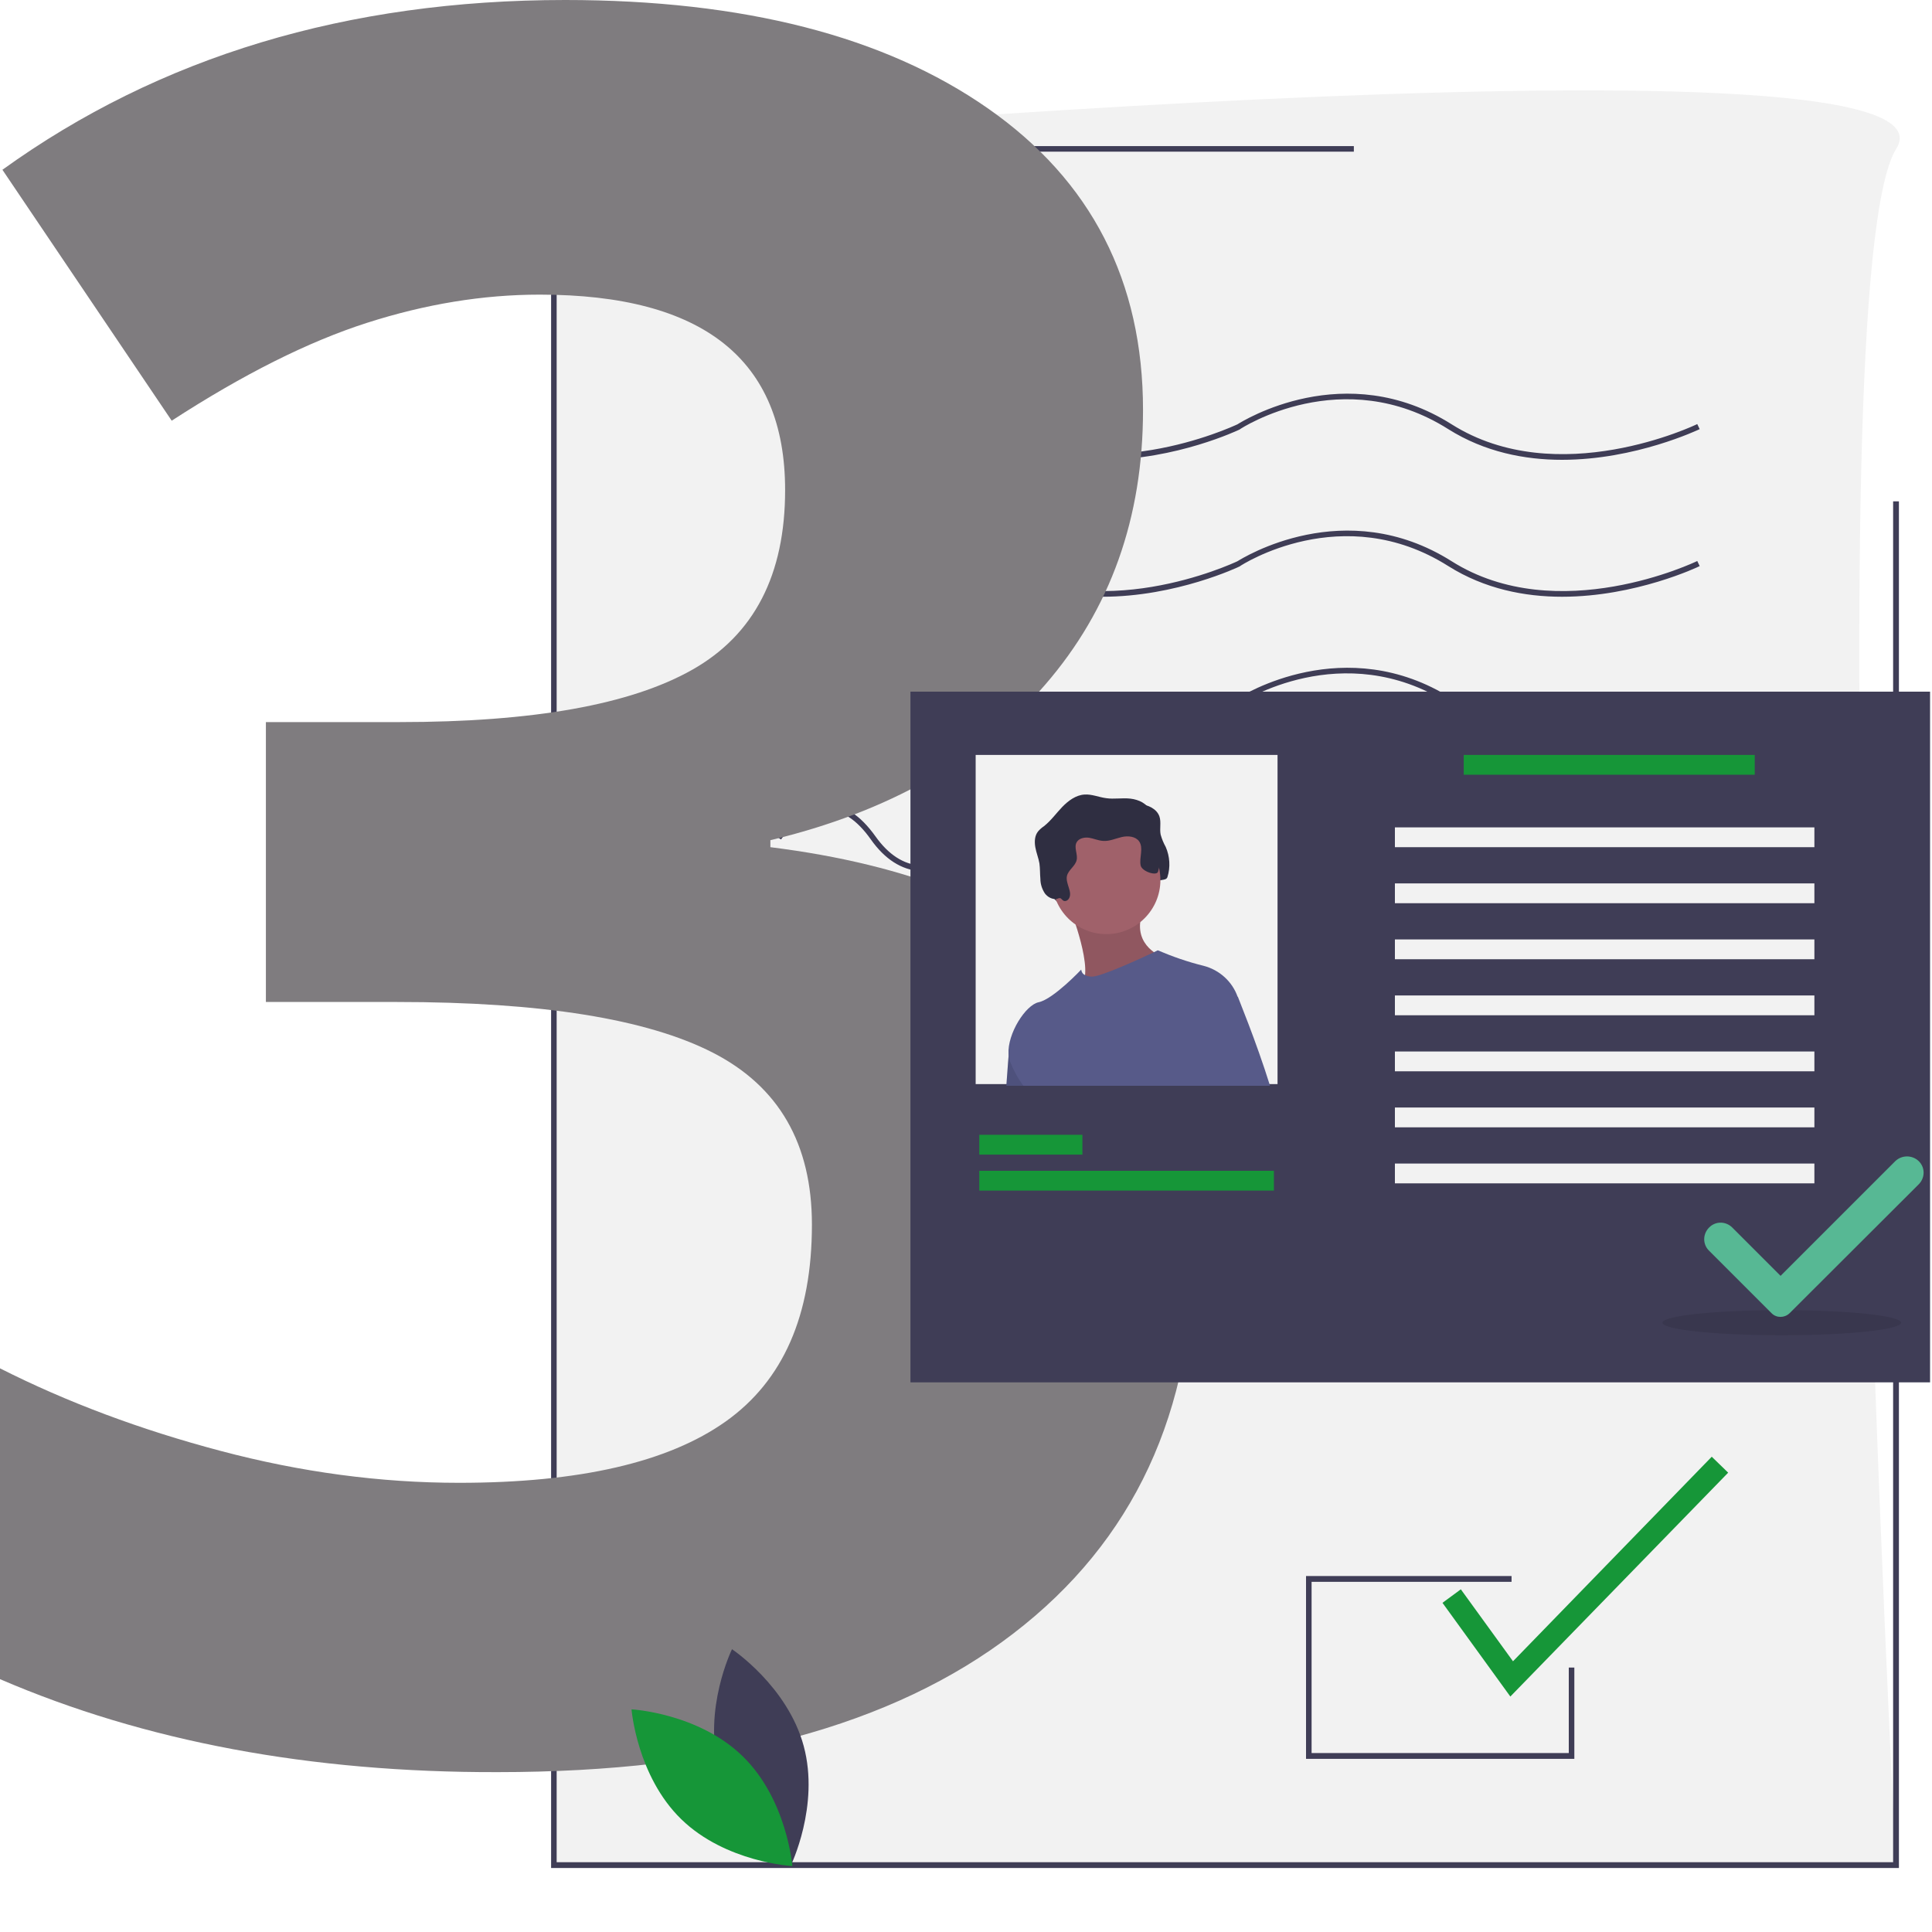
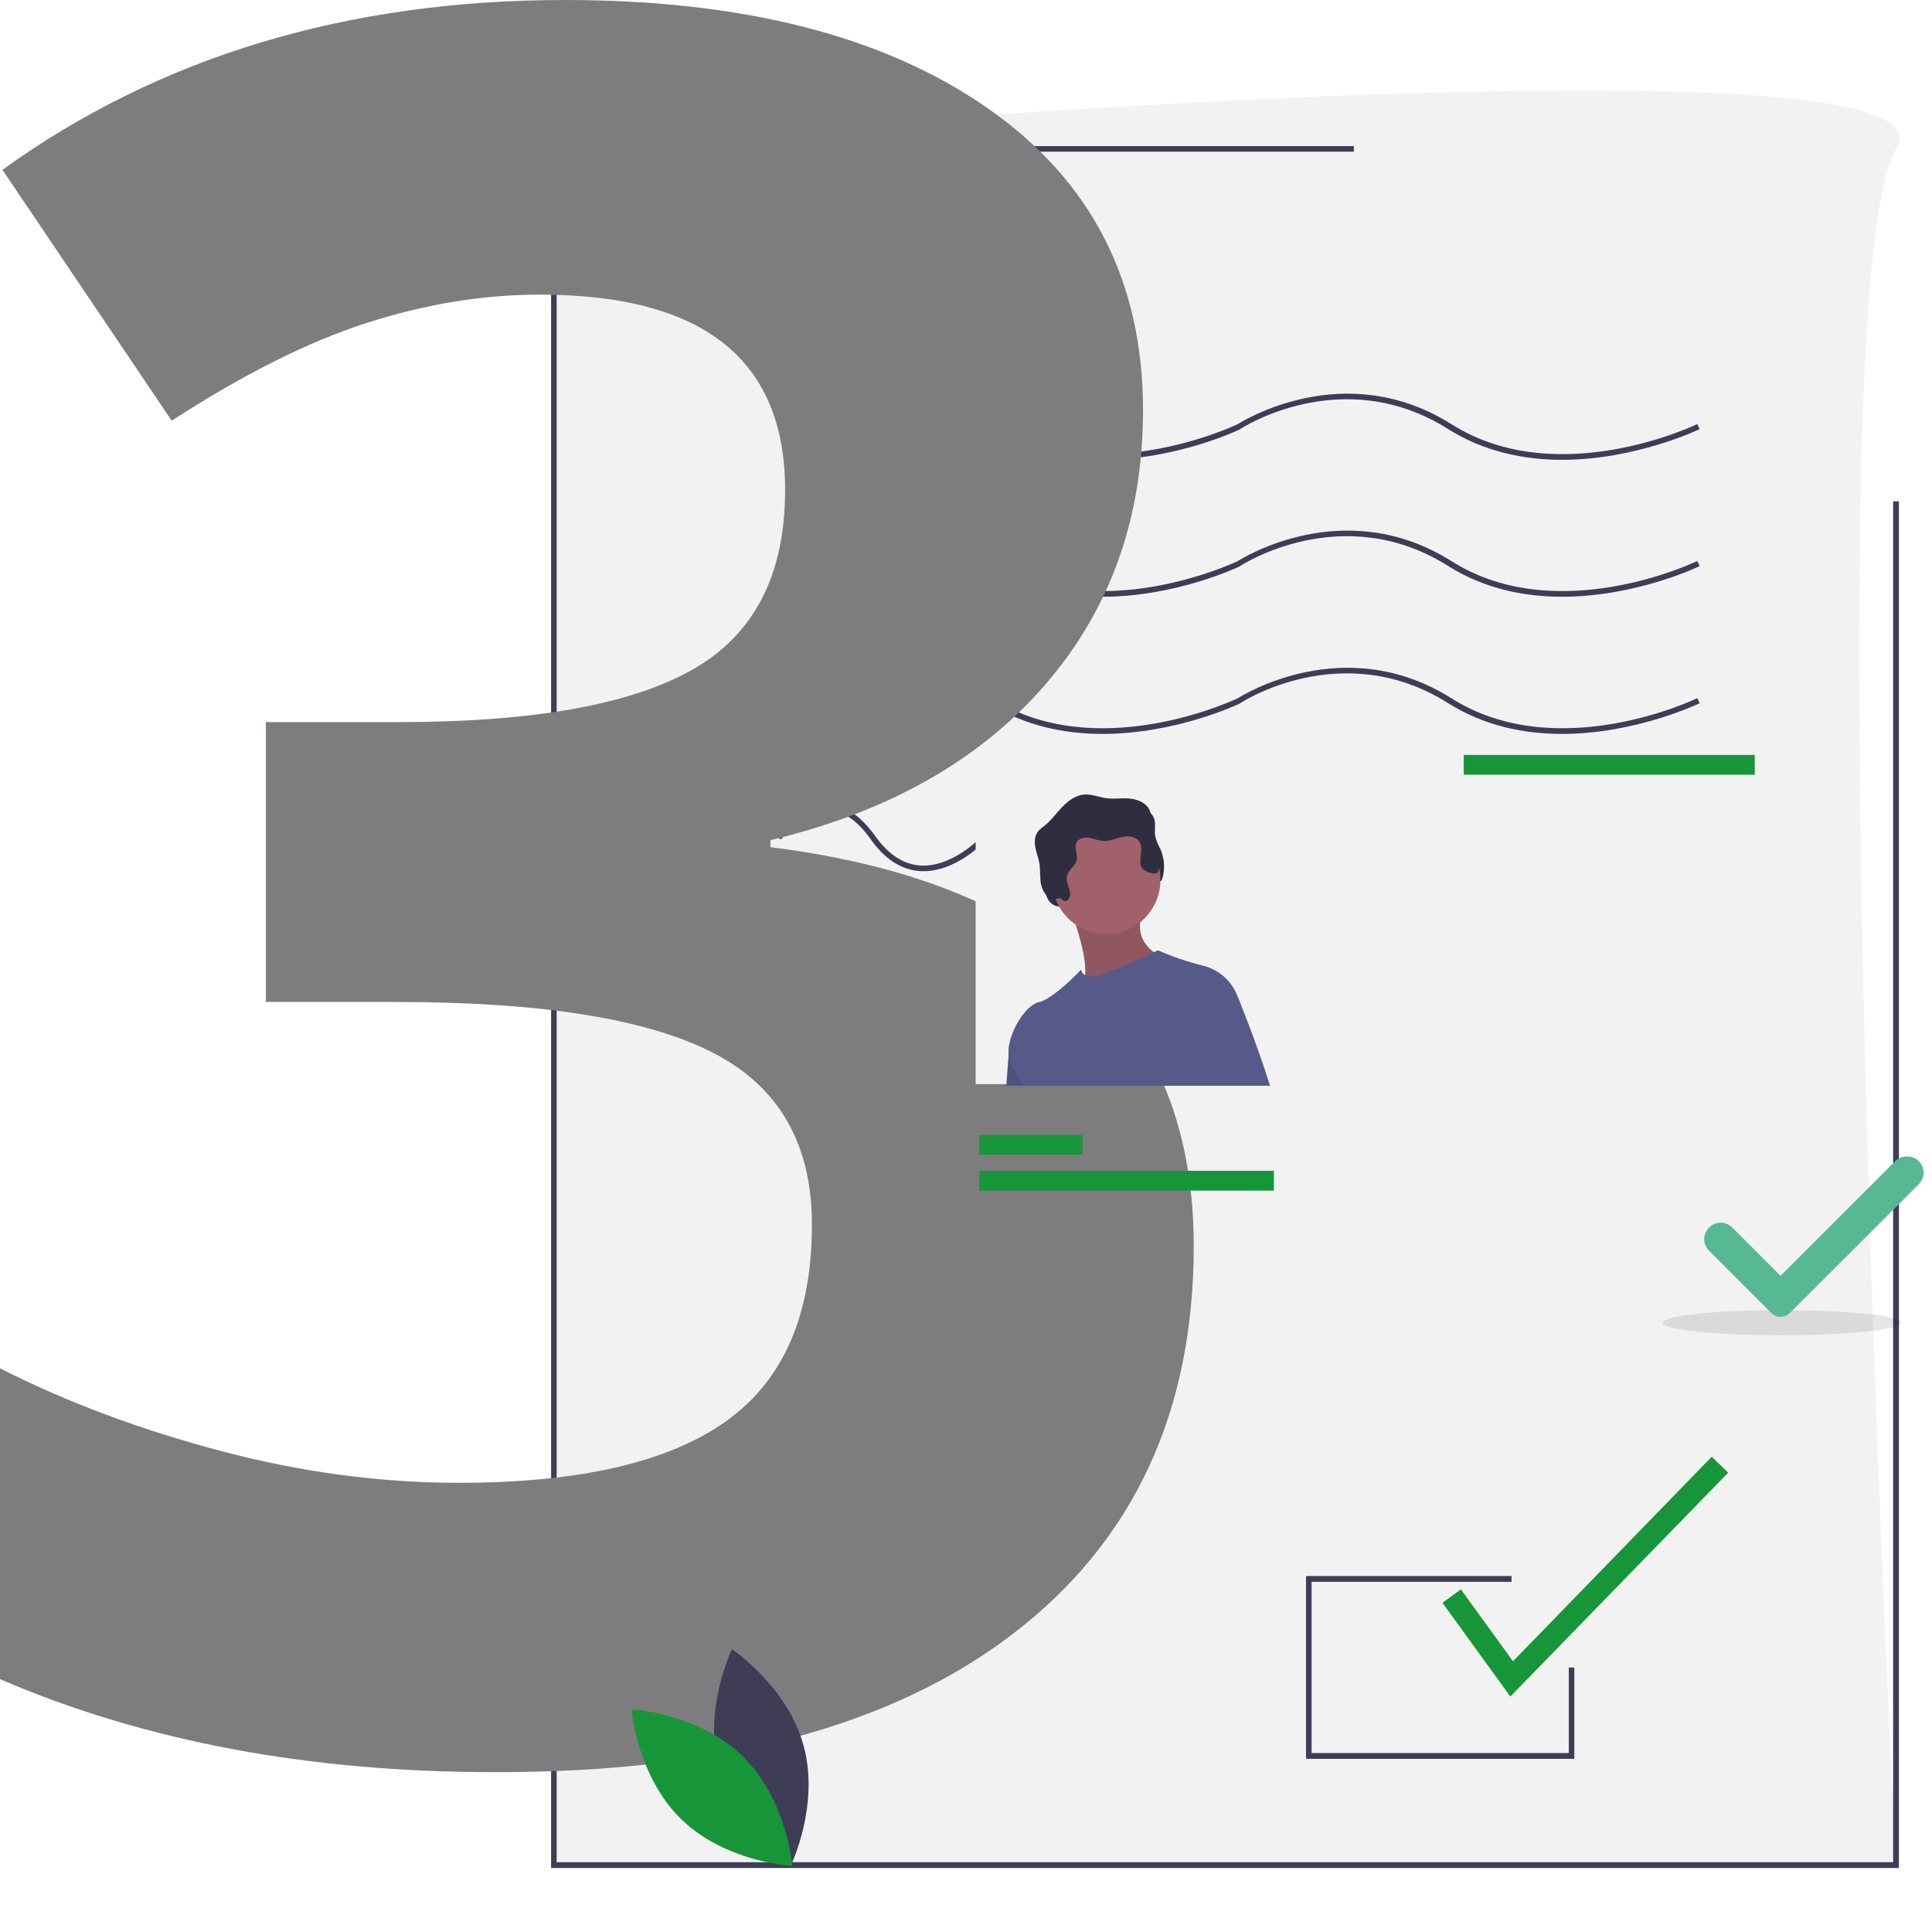
<svg xmlns="http://www.w3.org/2000/svg" id="Calque_1" x="0px" y="0px" viewBox="0 0 800 800" style="enable-background:new 0 0 800 800;" xml:space="preserve">
  <style type="text/css"> .st0{fill:#F2F2F2;} .st1{fill:#3F3D56;} .st2{fill:#169638;} .st3{fill:#7F7C7F;} .st4{opacity:0.1;enable-background:new ;} .st5{fill:#2F2E41;} .st6{fill:#575A89;} .st7{fill:#A0616A;} .st8{fill:#57B894;} </style>
  <g id="XMLID_2_">
    <path id="XMLID_50_" class="st0" d="M785.1,772.3H229.4V61.6c0,0,590-54.4,555.8,0C750.8,116,785.1,772.3,785.1,772.3z" />
    <polygon id="XMLID_49_" class="st1" points="786.3,773.5 228.2,773.5 228.2,60.5 560.6,60.5 560.6,62.8 230.5,62.8 230.5,771.1 783.9,771.1 783.9,207.6 786.3,207.6 " />
    <path id="XMLID_48_" class="st1" d="M646.8,190.4c-15.4,0-32-3.2-47.1-12.7c-43.8-27.7-85.8-0.3-86.2,0l-0.1,0.1 c-0.4,0.2-26.3,12.6-56.9,12.6c-15.4,0-32-3.2-47.1-12.7c-43.8-27.7-85.8-0.3-86.2,0l-1.3-2c0.4-0.3,43.7-28.5,88.8,0 c43.2,27.3,99.5,1,101.7,0c2.1-1.3,44.5-27.9,88.7,0c43.9,27.7,101.1,0.2,101.7-0.1l1,2.1C703.3,177.9,677.3,190.4,646.8,190.4z" />
    <path id="XMLID_47_" class="st1" d="M646.8,247.1c-15.4,0-32-3.2-47.1-12.7c-43.8-27.7-85.8-0.3-86.2,0l-0.1,0.1 c-0.4,0.2-26.3,12.6-56.9,12.6c-15.4,0-32-3.2-47.1-12.7c-43.8-27.7-85.8-0.3-86.2,0l-1.3-2c0.4-0.3,43.7-28.5,88.8,0 c43.2,27.3,99.5,1,101.7,0c2.1-1.3,44.5-27.9,88.7,0c43.9,27.7,101.1,0.2,101.7-0.1l1,2.1C703.3,234.7,677.3,247.1,646.8,247.1z" />
    <path id="XMLID_46_" class="st1" d="M646.8,303.9c-15.4,0-32-3.2-47.1-12.7c-43.8-27.7-85.8-0.3-86.2,0l-0.1,0.1 c-0.4,0.2-26.3,12.6-56.9,12.6c-15.4,0-32-3.2-47.1-12.7c-43.8-27.7-85.8-0.3-86.2,0l-1.3-2c0.4-0.3,43.7-28.5,88.8,0 c43.2,27.3,99.5,1,101.7,0c2.1-1.3,44.5-27.9,88.7,0c43.9,27.7,101.1,0.2,101.7-0.1l1,2.1C703.3,291.4,677.3,303.9,646.8,303.9z" />
    <path id="XMLID_45_" class="st1" d="M467.5,360.7c-0.5,0-1,0-1.4,0c-7.7-0.5-14.6-4.9-20.4-13.1c-5.7-8.1-11.9-12.2-18.3-12.1 c-10.7,0.1-18.8,12-18.9,12.1l-0.1,0.1c-0.5,0.6-12.8,13.9-27.4,13c-7.7-0.5-14.6-4.9-20.4-13.1c-5.7-8.1-11.9-12.2-18.3-12.1 c-10.7,0.1-18.8,12-18.9,12.1l-2-1.3c0.4-0.5,8.8-13,20.8-13.1c7.3-0.1,14,4.3,20.3,13.1c5.4,7.6,11.6,11.6,18.6,12.1 c13,0.8,24.6-11.2,25.5-12.1c0.8-1.2,9.2-12.9,20.8-13.1c0.1,0,0.1,0,0.2,0c7.1,0,13.9,4.4,20,13.1c5.4,7.6,11.6,11.6,18.6,12.1 c13.5,0.9,25.4-12.1,25.6-12.2l1.7,1.6C493,348.3,481.5,360.7,467.5,360.7z" />
    <polygon id="XMLID_44_" class="st1" points="651.9,728.3 540.8,728.3 540.8,652.6 625.9,652.6 625.9,655 543.1,655 543.1,725.9 649.6,725.9 649.6,690.5 651.9,690.5 " />
    <polygon id="XMLID_43_" class="st2" points="625.4,702.5 597.3,663.7 604.9,658.1 626.5,687.9 708.8,603.2 715.6,609.8 " />
  </g>
  <g id="XMLID_70_">
    <path id="XMLID_73_" class="st3" d="M473.3,169.8c0,44.6-13.5,82.5-40.5,113.7s-64.9,52.7-113.8,64.4v2.9 c57.6,7.2,101.2,24.7,130.9,52.5c29.6,27.9,44.4,65.4,44.4,112.6c0,68.8-24.9,122.3-74.7,160.5c-49.8,38.3-121,57.4-213.5,57.4 C128.6,734,59.9,721.1,0,695.3V566.6c27.7,14,58.1,25.4,91.4,34.2c33.2,8.8,66.1,13.2,98.7,13.2c49.8,0,86.6-8.5,110.4-25.4 s35.7-44,35.7-81.5c0-33.5-13.7-57.2-41-71.2s-71-21-130.9-21h-54.2V299h55.2c55.4,0,95.8-7.2,121.4-21.7s38.4-39.3,38.4-74.4 c0-54-33.9-80.9-101.6-80.9c-23.5,0-47.3,3.9-71.6,11.7s-51.2,21.3-80.8,40.5L1,70.3C66.1,23.4,143.8,0,234,0 c73.9,0,132.3,15,175.1,44.9C451.9,74.8,473.3,116.5,473.3,169.8z" />
  </g>
  <g id="XMLID_1_">
-     <rect id="XMLID_36_" x="377" y="286.4" class="st1" width="422.2" height="286" />
    <ellipse id="XMLID_35_" class="st4" cx="737.8" cy="547.7" rx="49.4" ry="5.2" />
    <rect id="XMLID_34_" x="404" y="312.6" class="st0" width="125" height="136.3" />
-     <path id="XMLID_33_" class="st5" d="M444.2,375.2c0.8,0.3,1.7-0.1,2.2-0.9c1.7-2.7-1.5-6.2-0.8-9.4c0.6-2.5,3.4-4,4-6.5 c0.6-2.4-1.2-5.2,0-7.4c0.9-1.7,3.3-2.2,5.2-1.9s3.8,1.2,5.8,1.3c2.6,0.2,5.1-1,7.7-1.6s5.7-0.3,7.2,1.8c1.9,2.8,0,6.6,0.6,9.9 c0.5,2.6,2.7,4.8,2.8,7.5c0,1-2.5,0.2-2.3,1.1s-1,0.1-0.1,0c0.8-0.2,1.4-0.9,1.4-1.7c0.1-0.8,1.6-1,1.6-1.8c0-1.9,3.3-0.6,3.9-2.4 c1.3-4.1,1-8.6-0.7-12.5c-0.9-1.6-1.6-3.3-2.1-5.1c-0.5-2.5,0.3-5.1-0.5-7.5c-1.1-3.2-4.7-4.8-8.1-5.2s-6.8,0.3-10.1-0.2 c-3-0.4-5.9-1.7-8.9-1.5c-3.6,0.2-6.8,2.6-9.3,5.2s-4.6,5.6-7.5,7.9c-0.9,0.6-1.7,1.3-2.4,2.1c-1.5,1.8-1.6,4.3-1.2,6.6 s1.3,4.4,1.7,6.7c0.3,2.1,0.2,4.3,0.4,6.4c0,2.2,0.7,4.3,1.9,6.1c1.1,1.4,2.7,2.3,4.5,2.3c0.6,0,1.1-0.5,1.7-0.4 C443.2,374.2,443.5,374.9,444.2,375.2z" />
+     <path id="XMLID_33_" class="st5" d="M444.2,375.2c1.7-2.7-1.5-6.2-0.8-9.4c0.6-2.5,3.4-4,4-6.5 c0.6-2.4-1.2-5.2,0-7.4c0.9-1.7,3.3-2.2,5.2-1.9s3.8,1.2,5.8,1.3c2.6,0.2,5.1-1,7.7-1.6s5.7-0.3,7.2,1.8c1.9,2.8,0,6.6,0.6,9.9 c0.5,2.6,2.7,4.8,2.8,7.5c0,1-2.5,0.2-2.3,1.1s-1,0.1-0.1,0c0.8-0.2,1.4-0.9,1.4-1.7c0.1-0.8,1.6-1,1.6-1.8c0-1.9,3.3-0.6,3.9-2.4 c1.3-4.1,1-8.6-0.7-12.5c-0.9-1.6-1.6-3.3-2.1-5.1c-0.5-2.5,0.3-5.1-0.5-7.5c-1.1-3.2-4.7-4.8-8.1-5.2s-6.8,0.3-10.1-0.2 c-3-0.4-5.9-1.7-8.9-1.5c-3.6,0.2-6.8,2.6-9.3,5.2s-4.6,5.6-7.5,7.9c-0.9,0.6-1.7,1.3-2.4,2.1c-1.5,1.8-1.6,4.3-1.2,6.6 s1.3,4.4,1.7,6.7c0.3,2.1,0.2,4.3,0.4,6.4c0,2.2,0.7,4.3,1.9,6.1c1.1,1.4,2.7,2.3,4.5,2.3c0.6,0,1.1-0.5,1.7-0.4 C443.2,374.2,443.5,374.9,444.2,375.2z" />
    <path id="XMLID_32_" class="st6" d="M416.7,449.6c0.5-7.5,1-13.1,1-13.1l3.5-9.3l11.3,22.4L416.7,449.6z" />
    <path id="XMLID_31_" class="st4" d="M416.7,449.6c0.5-7.5,1-13.1,1-13.1l3.5-9.3l11.3,22.4L416.7,449.6z" />
    <path id="XMLID_30_" class="st7" d="M443,376c0,0,10.6,26.9,4.5,32s34-8.7,34-8.7l-1-3.5c0,0-13.1-5.1-6.7-19.9S443,376,443,376z" />
    <path id="XMLID_29_" class="st4" d="M443,376c0,0,10.6,26.9,4.5,32s34-8.7,34-8.7l-1-3.5c0,0-13.1-5.1-6.7-19.9S443,376,443,376z" />
    <circle id="XMLID_28_" class="st7" cx="458.1" cy="364.4" r="22.4" />
    <path id="XMLID_27_" class="st6" d="M512.5,412.8c0,0-0.1,1.8-0.2,4.9c-0.3,6.3-0.9,18.2-1.5,31.9h-87c-2.3-3-4.1-6.4-5.5-9.9 c-0.4-1-0.6-2.1-0.7-3.2c-0.5-8.5,7.1-20.4,12.5-21.5c6.1-1.3,17.6-13.5,17.6-13.5c0.1,0.9,0.6,1.8,1.5,2.2v0c0.9,0.5,2,0.7,3,0.7 c3.8,0,20.3-7.6,25.6-10.1c1-0.5,1.6-0.8,1.6-0.8c6.1,2.6,12.4,4.8,18.9,6.4C505,401.6,510.3,406.5,512.5,412.8z" />
    <path id="XMLID_26_" class="st5" d="M440.4,373c0.8,0.3,1.7-0.1,2.2-0.9c1.7-2.7-1.5-6.2-0.8-9.4c0.6-2.5,3.4-4,4-6.5 c0.6-2.4-1.2-5.2,0-7.4c0.9-1.7,3.3-2.2,5.2-1.9s3.8,1.2,5.8,1.3c2.6,0.2,5.1-1,7.7-1.6s5.7-0.3,7.2,1.8c1.9,2.8,0,6.6,0.6,9.9 c0.5,2.6,6.6,4.5,7.2,2.7c1.3-4.1,1-8.6-0.7-12.5c-0.9-1.6-1.6-3.3-2.1-5.1c-0.5-2.5,0.3-5.1-0.5-7.5c-1.1-3.2-4.7-4.8-8.1-5.2 s-6.8,0.3-10.1-0.2c-3-0.4-5.9-1.7-8.9-1.5c-3.6,0.2-6.8,2.6-9.3,5.2s-4.6,5.6-7.5,7.9c-0.9,0.6-1.7,1.3-2.4,2.1 c-1.5,1.8-1.6,4.3-1.2,6.6s1.3,4.4,1.7,6.7c0.3,2.1,0.2,4.3,0.4,6.4c0,2.2,0.7,4.3,1.9,6.1c1.1,1.4,2.7,2.3,4.5,2.3 c0.6,0,1.1-0.5,1.7-0.4C439.4,371.9,439.7,372.6,440.4,373z" />
    <path id="XMLID_25_" class="st4" d="M523.7,449.6h-25.4c-1.9-14.2-3.5-29-3.5-29l5.1-2.2l10.4-5.6c0,0,0.8,1.8,2,4.9 C514.9,424.3,519.7,436.7,523.7,449.6z" />
    <path id="XMLID_24_" class="st6" d="M525.9,449.6h-28.6c-4.2-15.5-8.4-32.3-8.4-32.3l10.9-8l12.8,3.5 C512.5,412.8,520,430.7,525.9,449.6z" />
    <rect id="XMLID_23_" x="606.1" y="312.6" class="st2" width="120.5" height="8.2" />
    <rect id="XMLID_22_" x="405.5" y="469.9" class="st2" width="42.7" height="8.2" />
    <rect id="XMLID_21_" x="405.5" y="484.8" class="st2" width="122" height="8.2" />
    <rect id="XMLID_20_" x="577.6" y="342.6" class="st0" width="173.7" height="8.2" />
    <rect id="XMLID_19_" x="577.6" y="365.8" class="st0" width="173.7" height="8.2" />
    <rect id="XMLID_18_" x="577.6" y="389" class="st0" width="173.7" height="8.2" />
    <rect id="XMLID_17_" x="577.6" y="412.2" class="st0" width="173.7" height="8.2" />
    <rect id="XMLID_16_" x="577.6" y="435.4" class="st0" width="173.7" height="8.2" />
    <rect id="XMLID_15_" x="577.6" y="458.6" class="st0" width="173.7" height="8.2" />
    <rect id="XMLID_14_" x="577.6" y="481.8" class="st0" width="173.7" height="8.2" />
    <path id="XMLID_13_" class="st8" d="M784.8,480.8l-47.5,47.5l-20-20c-2.7-2.7-7-2.7-9.6,0l0,0c-2.7,2.7-2.7,7,0,9.6l0,0l25.9,25.9 c2,2,5.3,2,7.4,0l53.5-53.4c2.7-2.7,2.7-7,0-9.6c0,0,0,0,0,0l0,0C791.8,478.2,787.5,478.2,784.8,480.8z" />
  </g>
  <path id="XMLID_4_" class="st1" d="M297.7,732.5c6.7,24.8,29.7,40.1,29.7,40.1s12.1-24.8,5.4-49.6s-29.7-40.1-29.7-40.1 S291,707.7,297.7,732.5z" />
  <path id="XMLID_3_" class="st2" d="M307.5,727.2c18.4,17.9,20.6,45.5,20.6,45.5s-27.6-1.5-46-19.4s-20.6-45.5-20.6-45.5 S289.1,709.3,307.5,727.2z" />
</svg>